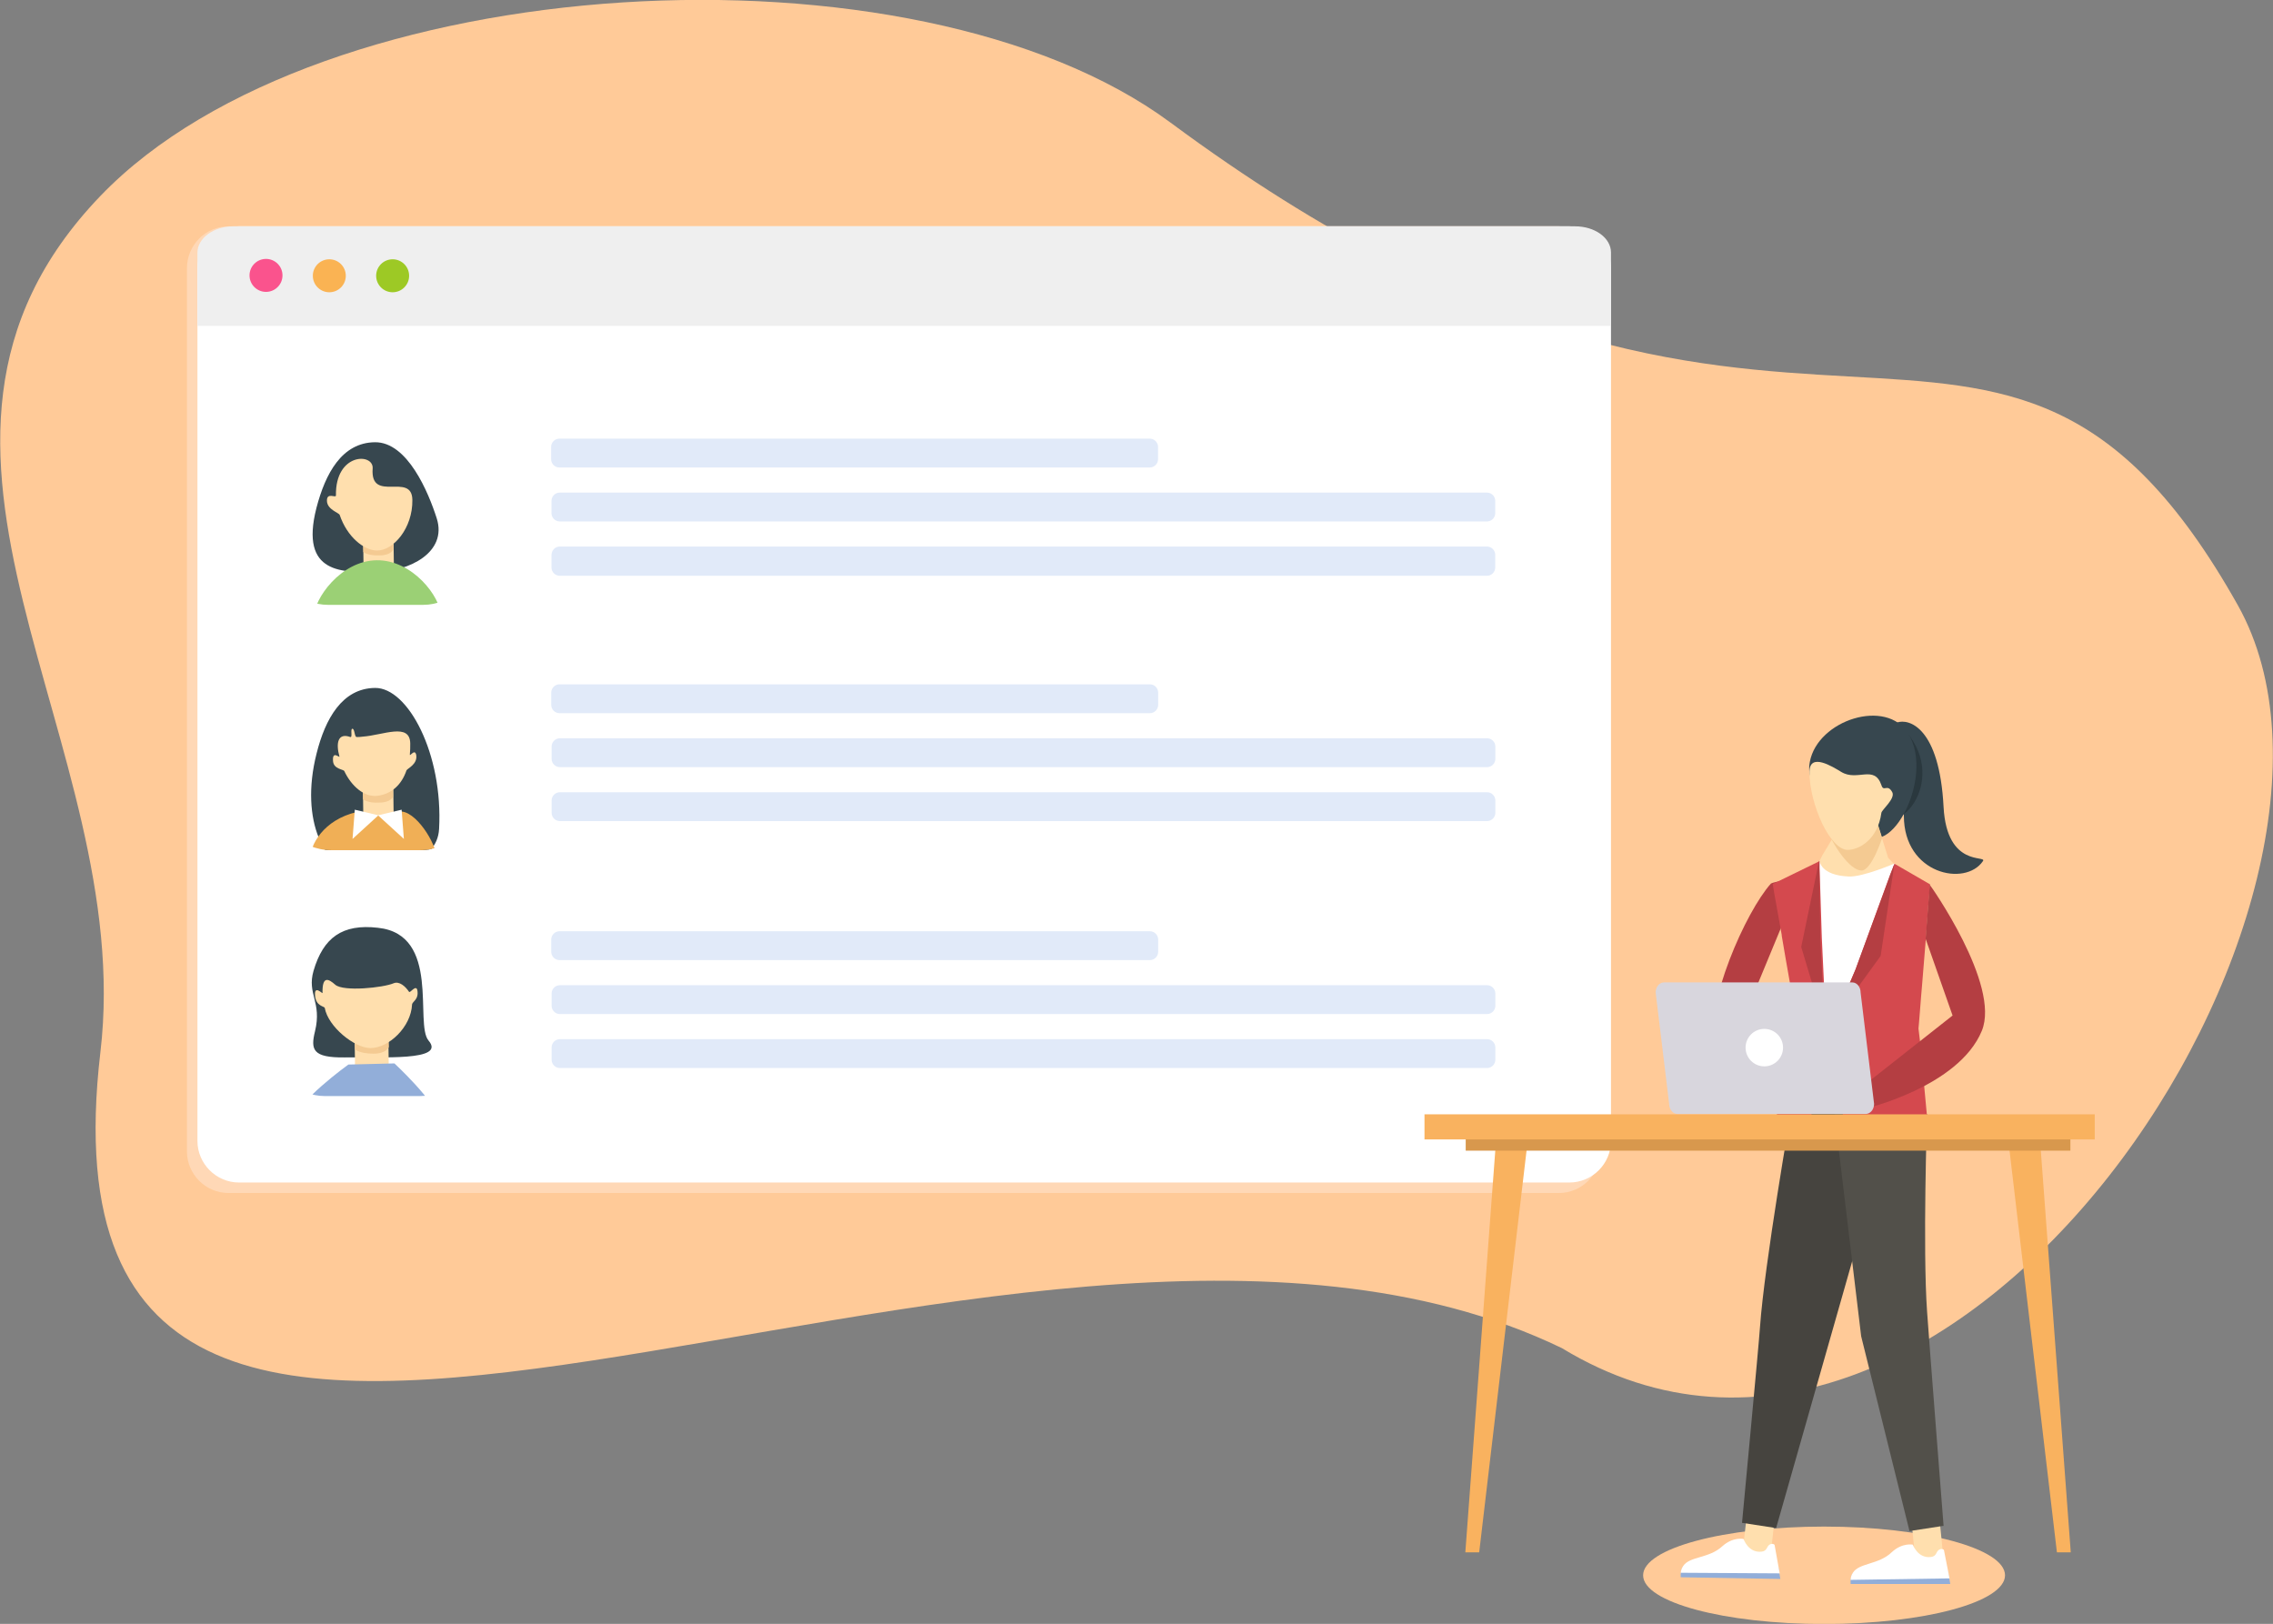
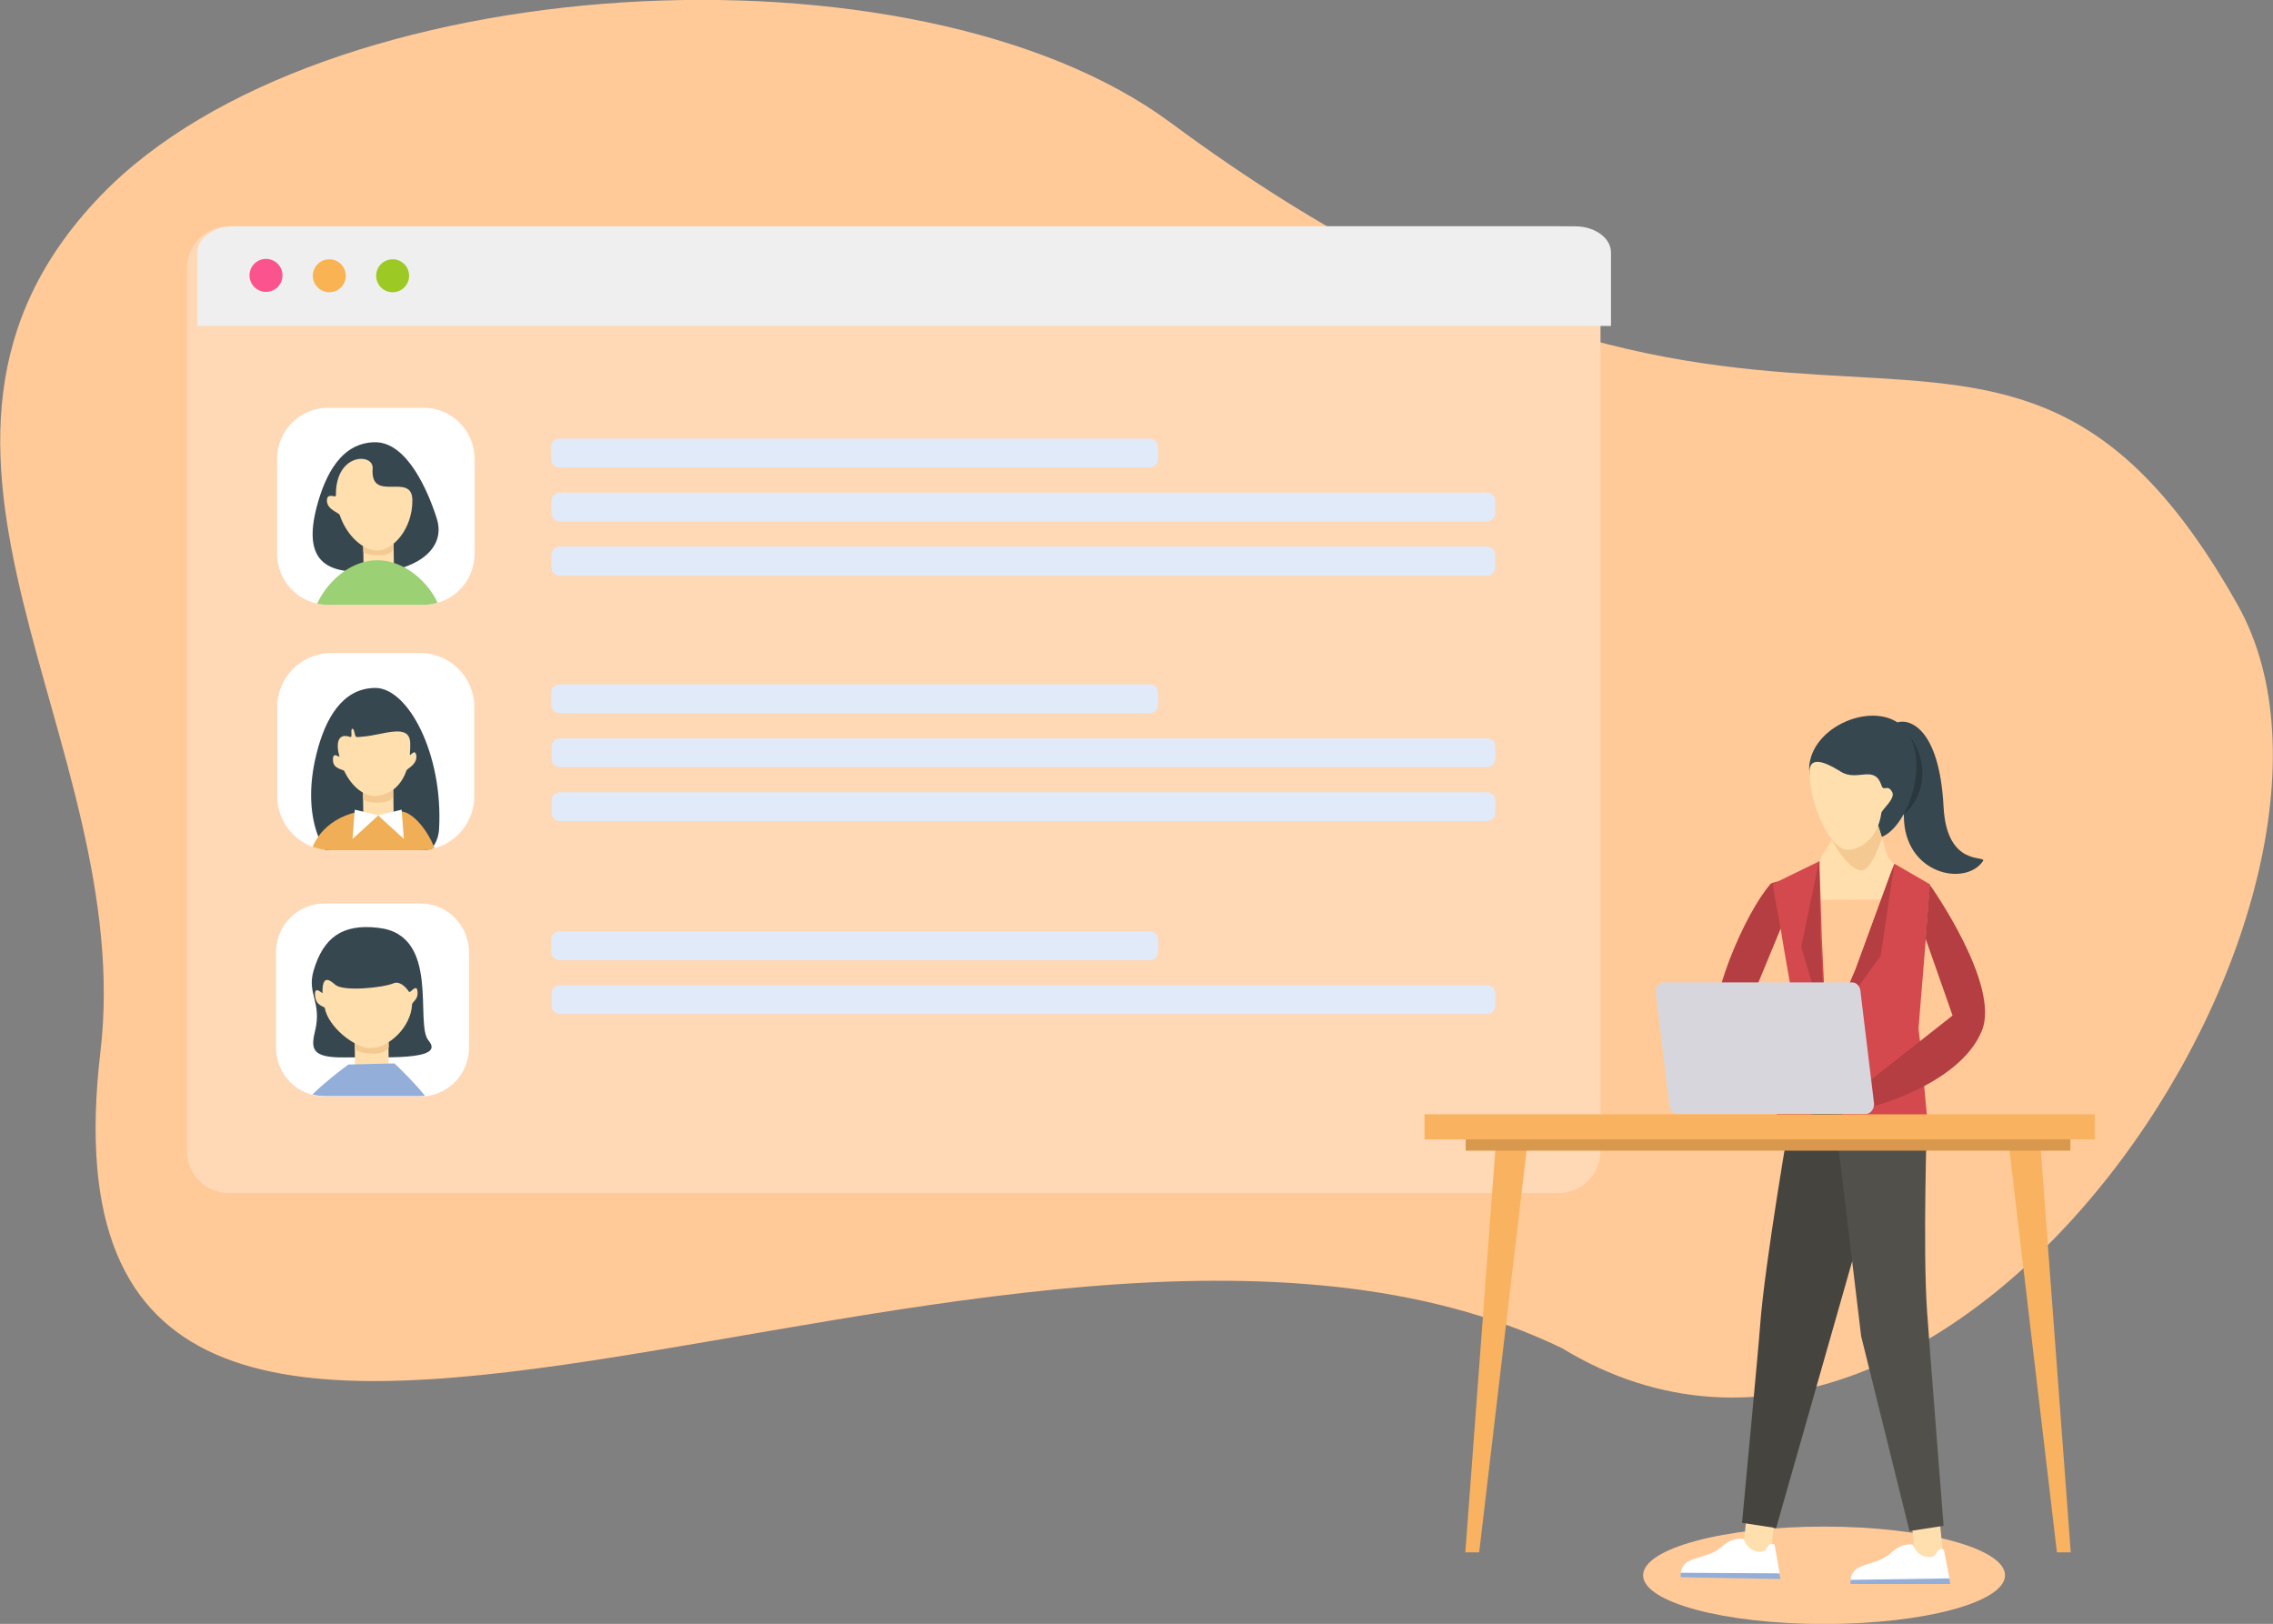
<svg xmlns="http://www.w3.org/2000/svg" xmlns:xlink="http://www.w3.org/1999/xlink" version="1.1" id="Huge_Illustration_Pack__x26__Creator" x="0px" y="0px" viewBox="0 0 606.7 433.4" style="enable-background:new 0 0 606.7 433.4;" xml:space="preserve">
  <rect x="0" y="0" width="606.7" height="433.4" fill="#808080" stroke="none" />
  <style type="text/css">
	.st0{fill:#FFCA98;}
	.st1{fill:#FFD8B6;}
	.st2{fill:#FFFFFF;}
	.st3{fill:#EFEFEF;}
	.st4{fill:#FA538D;}
	.st5{fill:#FAB353;}
	.st6{fill:#9DC925;}
	.st7{fill:#E1EAF9;}
	.st8{clip-path:url(#SVGID_2_);}
	.st9{fill:#37474F;}
	.st10{fill:#FFDFAE;}
	.st11{fill:#F4CA92;}
	.st12{fill:#9BD075;}
	.st13{clip-path:url(#SVGID_4_);}
	.st14{fill:#92AED9;}
	.st15{clip-path:url(#SVGID_6_);}
	.st16{fill:#F0AF56;}
	.st17{fill:#46443F;}
	.st18{fill:#52504A;}
	.st19{opacity:0.704;fill:#263238;enable-background:new    ;}
	.st20{fill:#B43E42;}
	.st21{fill:#D4494E;}
	.st22{fill:#F9B25F;}
	.st23{fill:#D8984D;}
	.st24{fill:#D8D6DD;}
</style>
  <g>
    <path id="Background-47" class="st0" d="M597.3,161.5c-64.5-114.8-117.6-5-284.9-128.8C244.3-17.7,85.6-8.9,26.8,52.3   c-64.8,67.4,9.8,145.4,0,228.5c-21.9,185.9,241.7,7.3,390.1,79C521.6,423.5,641.3,239.9,597.3,161.5z" />
    <path id="Background-48" class="st1" d="M61,60.4h355.1c6.1,0,11.1,5,11.1,11.1v235.8c0,6.1-5,11.1-11.1,11.1H61   c-6.1,0-11.1-5-11.1-11.1V71.6C49.9,65.4,54.9,60.4,61,60.4z" />
-     <path id="Background-49" class="st2" d="M63.8,60.4h355.1c6.1,0,11.1,5,11.1,11.1v233c0,6.1-5,11.1-11.1,11.1H63.8   c-6.1,0-11.1-5-11.1-11.1v-233C52.7,65.4,57.7,60.4,63.8,60.4z" />
    <path id="Shape-3646" class="st3" d="M52.7,87.1V67.4c0-3.8,4.3-7,9.6-7h358.1c5.3,0,9.6,3.1,9.6,7v19.6H52.7z" />
    <circle id="Shape-3647" class="st4" cx="71" cy="73.5" r="4.4" />
    <circle id="Shape-3648" class="st5" cx="87.9" cy="73.6" r="4.4" />
    <circle id="Shape-3649" class="st6" cx="104.8" cy="73.6" r="4.4" />
    <g id="Person-40" transform="translate(38.268 87.029)">
      <g id="Shape-3650" transform="translate(114.833 0.439)">
        <g>
          <path id="Path_4899_9_" class="st7" d="M-3.8,29.6h157.6c1.2,0,2.2,1,2.2,2.2v3.3c0,1.2-1,2.2-2.2,2.2H-3.8      c-1.2,0-2.2-1-2.2-2.2v-3.3C-6,30.6-5,29.6-3.8,29.6z" />
          <path id="Path_4898_9_" class="st7" d="M-3.7,44h247.5c1.2,0,2.2,1,2.2,2.2v3.3c0,1.2-1,2.2-2.2,2.2H-3.7c-1.2,0-2.2-1-2.2-2.2      v-3.3C-5.9,45-4.9,44-3.7,44z" />
          <path id="Path_4900_9_" class="st7" d="M-3.7,58.4h247.5c1.2,0,2.2,1,2.2,2.2V64c0,1.2-1,2.2-2.2,2.2H-3.7c-1.2,0-2.2-1-2.2-2.2      v-3.3C-5.9,59.4-4.9,58.4-3.7,58.4z" />
        </g>
      </g>
      <g id="Profile">
        <path id="Path_239" class="st2" d="M49.3,21.8h25.5c7.5,0,13.6,6.1,13.6,13.6l0,0v25.4c0,7.5-6.1,13.6-13.6,13.6l0,0H49.3     c-7.5,0-13.6-6.1-13.6-13.6l0,0V35.4C35.7,27.9,41.8,21.8,49.3,21.8L49.3,21.8z" />
        <g>
          <defs>
            <path id="SVGID_1_" d="M49.3,21.8h25.4c7.5,0,13.6,6.1,13.6,13.6v25.4c0,7.5-6.1,13.6-13.6,13.6H49.3       c-7.5,0-13.6-6.1-13.6-13.6V35.4C35.7,27.9,41.8,21.8,49.3,21.8z" />
          </defs>
          <clipPath id="SVGID_2_">
            <use xlink:href="#SVGID_1_" style="overflow:visible;" />
          </clipPath>
          <g id="Mask_Group_1" class="st8">
            <path id="Path_3" class="st9" d="M78.3,51.3c2.9,9.1-7.4,14.2-16.1,14.3s-20.6,0.9-16-17.1C48.6,39.3,53,31.1,61.8,31       C70.5,30.9,76.1,44.4,78.3,51.3z" />
            <rect id="Rectangle_2" x="58.7" y="55.1" transform="matrix(1 -1.299890e-02 1.299890e-02 1 -0.769 0.82)" class="st10" width="8.1" height="9" />
            <path id="Path_4-2" class="st11" d="M58.7,60.3l-0.1-4.2l8.1-0.1l0,3.6c0,0-0.5,1.6-3.7,1.6C59.8,61.3,58.7,60.3,58.7,60.3z" />
            <path id="Path_5" class="st10" d="M71.8,46.4c0.1,7.6-5.1,13.5-9.4,13.5c-3.5,0-8-3.6-10-9.5c-0.2-0.6-3.3-1.4-3.4-3.7       c-0.1-2.5,2.4-0.7,2.4-1.5c-0.2-11.4,10.1-11.4,9.8-7.2C60.5,47.4,71.7,38.8,71.8,46.4z" />
            <path id="Path_6" class="st12" d="M79.4,77.2c-0.1-4.9-7.5-14.8-17.1-14.7S45.5,72.8,45.5,77.7L79.4,77.2z" />
          </g>
        </g>
      </g>
    </g>
    <g>
      <g id="Profile-4" transform="translate(1184.285 252.827)">
        <path id="Shape-3677" class="st2" d="M-1097.6-11.7h25.5c7.2,0,13,5.8,13,13v25.5c0,7.2-5.8,13-13,13h-25.5c-7.2,0-13-5.8-13-13     V1.2C-1110.6-5.9-1104.8-11.7-1097.6-11.7z" />
        <g id="Shape-3678">
          <g>
            <defs>
              <path id="SVGID_3_" d="M-1097.6-11.7h25.4c7.2,0,13,5.8,13,13v25.4c0,7.2-5.8,13-13,13h-25.4c-7.2,0-13-5.8-13-13V1.2        C-1110.6-5.9-1104.8-11.7-1097.6-11.7z" />
            </defs>
            <clipPath id="SVGID_4_">
              <use xlink:href="#SVGID_3_" style="overflow:visible;" />
            </clipPath>
            <g id="Group_11" class="st13">
              <g id="Group_10" transform="translate(9.7 11.886)">
                <path id="Path_38" class="st9" d="M-1079.6,13c4.8,5.6-12.7,4.3-22.4,4.5c-8.6,0.1-9.1-2.1-7.9-7c1.9-7.8-2.2-9.9-0.4-16.1         c2.6-8.9,7.7-12.6,17.2-11.5C-1076.2-15.3-1083.4,8.5-1079.6,13z" />
                <rect id="Rectangle_18" x="-1099.2" y="9.6" transform="matrix(1 -1.299890e-02 1.299890e-02 1 -0.283 -14.229)" class="st10" width="9" height="10" />
                <path id="Path_39-2" class="st11" d="M-1099.2,15.4l-0.1-4.6l9-0.1l0.1,4c0,0-0.6,1.8-4.1,1.8         C-1097.9,16.5-1099.2,15.4-1099.2,15.4z" />
                <path id="Path_40" class="st10" d="M-1084,3.4c-0.3,6-6.2,11.6-11.1,11.6c-4.3,0-11.3-5.7-12.2-10.7         c-0.1-0.5-2.4-0.4-2.6-3.4c-0.2-2.8,2-0.3,2-0.6c-0.1-4.8,1.7-3.7,3.4-2.2c2.2,1.9,12.8,0.8,15.6-0.4         c1.5-0.6,3.1,0.8,4.1,2.3c0.3,0.4,1.8-2,2.2-0.5C-1082.1,2.1-1084,2.6-1084,3.4z" />
                <path id="Path_41-2" class="st14" d="M-1077.2,33.7c-0.1-4-11.5-14.6-11.5-14.6l-12.3,0.3c0,0-14.3,10.3-14.2,14.8         L-1077.2,33.7z" />
              </g>
            </g>
          </g>
        </g>
      </g>
      <g id="Shape-3650_1_" transform="translate(114.833 0.439)">
        <g>
          <path id="Path_4899_10_" class="st7" d="M34.5,248.1h157.6c1.2,0,2.2,1,2.2,2.2v3.3c0,1.2-1,2.2-2.2,2.2H34.5      c-1.2,0-2.2-1-2.2-2.2v-3.3C32.3,249.1,33.3,248.1,34.5,248.1z" />
          <path id="Path_4898_10_" class="st7" d="M34.6,262.5h247.5c1.2,0,2.2,1,2.2,2.2v3.3c0,1.2-1,2.2-2.2,2.2H34.6      c-1.2,0-2.2-1-2.2-2.2v-3.3C32.4,263.5,33.4,262.5,34.6,262.5z" />
-           <path id="Path_4900_10_" class="st7" d="M34.6,276.9h247.5c1.2,0,2.2,1,2.2,2.2v3.3c0,1.2-1,2.2-2.2,2.2H34.6      c-1.2,0-2.2-1-2.2-2.2v-3.3C32.4,277.9,33.4,276.9,34.6,276.9z" />
        </g>
      </g>
    </g>
    <g>
      <g id="Shape-3651" transform="translate(114.833 0.439)">
        <g>
          <path id="Path_4901_8_" class="st7" d="M34.5,182.2h157.6c1.2,0,2.2,1,2.2,2.2v3.3c0,1.2-1,2.2-2.2,2.2H34.5      c-1.2,0-2.2-1-2.2-2.2v-3.3C32.3,183.2,33.3,182.2,34.5,182.2z" />
          <path id="Path_4902_8_" class="st7" d="M34.6,196.6h247.5c1.2,0,2.2,1,2.2,2.2v3.3c0,1.2-1,2.2-2.2,2.2H34.6      c-1.2,0-2.2-1-2.2-2.2v-3.3C32.4,197.6,33.4,196.6,34.6,196.6z" />
          <path id="Path_4903_8_" class="st7" d="M34.6,211h247.5c1.2,0,2.2,1,2.2,2.2v3.3c0,1.2-1,2.2-2.2,2.2H34.6c-1.2,0-2.2-1-2.2-2.2      v-3.3C32.4,212,33.4,211,34.6,211z" />
        </g>
      </g>
      <g id="Profile-2">
        <path id="Path_4907" class="st2" d="M88.4,174.3h23.8c8,0,14.4,6.5,14.4,14.4v23.8c0,8-6.5,14.4-14.4,14.4H88.4     c-8,0-14.4-6.5-14.4-14.4v-23.8C74,180.8,80.4,174.3,88.4,174.3z" />
        <g>
          <defs>
            <path id="SVGID_5_" d="M88.4,174.3h23.8c8,0,14.4,6.5,14.4,14.4v23.8c0,8-6.5,14.4-14.4,14.4H88.4c-8,0-14.4-6.5-14.4-14.4       v-23.8C74,180.8,80.4,174.3,88.4,174.3z" />
          </defs>
          <clipPath id="SVGID_6_">
            <use xlink:href="#SVGID_5_" style="overflow:visible;" />
          </clipPath>
          <g id="Mask_Group_2" class="st15">
            <path id="Path_7-2" class="st9" d="M117.2,221.2c-0.5,9.5-12.9,11-21.6,11.1s-15.7-13.1-11.1-31.2c2.3-9.2,6.8-17.4,15.6-17.5       S118.3,201.2,117.2,221.2z" />
            <rect id="Rectangle_7" x="96.9" y="207.7" transform="matrix(1 -1.299890e-02 1.299890e-02 1 -2.761 1.331)" class="st10" width="8.1" height="10.8" />
            <path id="Path_8-3" class="st11" d="M96.9,213.3l-0.1-4.2l8.1-0.1l0,3.6c0,0-0.5,1.6-3.7,1.6C98.1,214.4,96.9,213.3,96.9,213.3       z" />
            <path id="Path_9" class="st10" d="M109.5,198.4c0,1,0,2-0.1,2.9c-0.1,0.9,1.3-1.7,1.7,0.2c0.4,2.5-2.4,3.6-2.6,4.1       c-1.3,3.8-3.9,6.3-7.8,6.8c-3.5,0.4-6.9-2.6-8.8-6.6c-0.2-0.5-2.8-0.5-3-2.6c-0.3-3.1,1.8-0.8,1.7-1.3c-1-3.6-0.4-6.4,2.9-5.2       c0.7,0.2-0.1-2.3,0.6-2.2c0.6,0.1,0.5,2.2,1.1,2.2c0.5,0,1.1,0,1.6-0.1C102.3,196.2,109.4,192.8,109.5,198.4z" />
            <path id="Path_10" class="st16" d="M116.6,229.2c-0.1-4.2-5.8-13.1-10-12.6c-1.8,0.2-4.5,1.1-5.6,1.1l-5.7-1       c-9,2.1-12.6,8.8-12.6,12.9L116.6,229.2z" />
            <path id="Path_11" class="st2" d="M101,217.6l-6.9,6.3l0.6-7.8L101,217.6z" />
            <path id="Path_12" class="st2" d="M100.9,217.6l6.9,6.3l-0.6-7.8L100.9,217.6z" />
          </g>
        </g>
      </g>
    </g>
    <g id="Person-43" transform="translate(1040.074 252.827)">
      <ellipse id="Shape-3653" class="st0" cx="-553.2" cy="167.6" rx="48.3" ry="13" />
      <g id="Shape-3654" transform="translate(99.587 564.724)">
        <rect id="Shape-3655" x="-629" y="-412" transform="matrix(0.995 -9.812130e-02 9.812130e-02 0.995 36.835 -63.312)" class="st10" width="7.5" height="11.6" />
        <path id="Shape-3656" class="st14" d="M-619.1-394.8l-26.6,0c-0.1-1,0.1-2,0.6-2.9l25.4-0.4L-619.1-394.8z" />
        <path id="Shape-3657" class="st2" d="M-645.1-397.8c1.7-2.7,6.9-2.1,10.4-5.5c2.8-2.6,5.6-2,5.6-2s1.3,3.7,4.8,3.3     c1.7-0.2,1.3-1.5,2.3-2c0.4-0.2,0.9-0.2,1.2,0.1l1.5,7.6l-26.4,0.4C-645.7-396.5-645.5-397.2-645.1-397.8z" />
      </g>
      <g id="Shape-3658" transform="translate(18.557 561.531) rotate(1)">
        <rect id="Shape-3659" x="-602.1" y="-397.8" transform="matrix(-9.356759e-02 0.996 -0.996 -9.356759e-02 -1044.45 162.798)" class="st10" width="11.6" height="7.5" />
        <path id="Shape-3660" class="st14" d="M-590.2-382.7l-26.6,0c-0.1-1,0.1-2,0.6-2.9l25.4-0.4L-590.2-382.7z" />
        <path id="Shape-3661" class="st2" d="M-616.2-385.7c1.7-2.7,6.9-2.1,10.4-5.5c2.8-2.6,5.6-2,5.6-2s1.3,3.7,4.8,3.3     c1.7-0.2,1.3-1.5,2.3-2c0.4-0.2,0.9-0.2,1.2,0.1l1.5,7.6l-26.4,0.3C-616.8-384.4-616.6-385.1-616.2-385.7z" />
      </g>
      <path id="Shape-3662" class="st17" d="M-562,43.8h27.7L-566,155l-9.1-1.4c0,0,4.5-47.7,4.8-52.3C-569.1,84.4-562,43.8-562,43.8z" />
      <path id="Shape-3663" class="st18" d="M-525.7,44.5l-24.8-0.7l7.2,60l12.9,52l9.1-1.4c0,0-4.1-52.4-4.4-57.1    C-526.9,80.5-525.7,44.5-525.7,44.5z" />
      <path id="Shape-3664" class="st9" d="M-521.3-37.4c0.9,16.3,11.7,12.7,10.5,14.4c-4.7,6.9-21.1,3.5-21.1-12.1s-9.6-21.8-1.8-24.9    C-530.6-61.1-522.4-58.8-521.3-37.4z" />
      <path id="Shape-3665" class="st19" d="M-540.1-36.4c-6-7.4-16.2-8.9-13.4-17.1c2.9-8.7,17.6-8.7,21.1-5.2    C-519.3-45.8-533-27.7-540.1-36.4z" />
      <path id="Shape-3666" class="st9" d="M-543.8-32.2c-4.9-8.2-14.8-8.8-13.2-17.3c2.1-11.2,20.5-17.1,26.3-7.5    C-523.3-44.9-536.8-20.6-543.8-32.2z" />
      <path id="Shape-3667" class="st10" d="M-540.4-37.6h-5.4l-7.9,13.1l-5.8,11.9l33.8-0.3l-10.4-11L-540.4-37.6z" />
      <path id="Shape-3668" class="st11" d="M-537.7-29.2c0,0-2.8,8.7-5.5,8.7c-3.2,0-7.6-6.9-9.1-10.6c-0.1-0.3,8.4-8,8.4-8l3.7,2    L-537.7-29.2z" />
      <path id="Shape-3669" class="st10" d="M-535-41.4c0.9,1.7-2.8,4.7-2.9,5.5c-1,7.3-6.1,9.9-9,9.9c-4.7,0-10.2-12.2-10.2-20.8    c0-5.3,6.2-1.4,8.5,0c4.3,2.6,8.8-2,10.7,3.5C-537.3-41.3-536.3-43.8-535-41.4z" />
      <path id="Shape-3670" class="st20" d="M-582.9,27.7c2.6,15.6,18.7,13.8,18.7,13.8l1.5-5.1l-13-15l16.5-39.9c0,0-7.1,0.8-8.2,1.5    C-574.1-9.5-585,14.9-582.9,27.7z" />
-       <path id="Shape-3671" class="st2" d="M-534,35.4l-25-0.1l4.6-58.4c0,0,0.2,3.9,7.8,4.2c3.7,0.2,12.3-3.5,12.3-3.5L-534,35.4z" />
      <path id="Shape-3672" class="st21" d="M-527.6,25l2.2,23.6l-3,0.7l-1.2,0.2l-0.3,0.1l-13.7,3.1l-0.3,0.1l-2.3,0.5l-0.2-0.8    l-1.1-4.9l-2.9-12.5l-0.4-1.9l-0.8-3.4L-552,28l-0.8-3.4l1.9-4.3l0.3-0.7l0-0.1l5.8-13.6l9.3-25.5l0,0l0.7-1.7l0.4-1v0l9.5,5.5    l-0.5,5.9v0.1l-0.6,8.1l-1.1,13.5c0,0-0.3,3.3-0.5,6.1c-0.2,2.7-0.4,4.8-0.4,4.8L-527.6,25z" />
      <path id="Shape-3673" class="st20" d="M-511.1,22.3c-6.2,15-31.3,20.8-31.3,20.8l-1.5-5.2l25-19.7l-7.2-20.5l1.1-14.4    C-525-16.8-506,10-511.1,22.3z" />
      <path id="Shape-3674" class="st21" d="M-554.4-23l0,0.1l0,0.3l0,1.4l0.6,18.7l1.1,23.1l0,0l0.1,2.8l0.1,1.4l-1.7,8.1l-1.1,5.3    l0,0.2l-0.1,0.6l-0.4,2l0,0.1l-2.1,9.7l-2.4-1.4l-1.3-0.8l-4.4-2.7c0,0,0.3-2,0.8-4.9c0-0.4,0.1-0.8,0.2-1.2    c0.2-1.3,0.4-2.8,0.7-4.3c0-0.3,0.1-0.5,0.1-0.8c0-0.4,0.1-0.7,0.2-1.1c0.2-1.2,0.4-2.4,0.5-3.6c0.2-1.1,0.3-2.2,0.5-3.3    c0.9-6.1,1.7-11.3,1.7-11.5c0-0.1-0.5-2.6-1.1-6.2c-0.6-3.4-1.4-7.9-2.1-12.1l0-0.2l-0.4-2.2l-0.6-3.4c-0.8-4.4-1.4-7.7-1.4-8    L-554.4-23z" />
      <path id="Shape-3675" class="st20" d="M-538.1,2.3l-12.4,17.1l5.7-13.5l10.4-28.3L-538.1,2.3z" />
      <path id="Shape-3676" class="st20" d="M-554.5-23.2l0.3,20.7l1.2,23.4l-6.3-21L-554.5-23.2z" />
    </g>
    <g id="Table-3" transform="translate(934.92 560.098)">
      <path id="Shape-3684" class="st22" d="M-535.5-257.1l-8.3,111.3h3.7l13.1-111.1L-535.5-257.1z" />
      <path id="Shape-3685" class="st22" d="M-390.5-257.1l8.3,111.3h-3.7L-399-256.9L-390.5-257.1z" />
      <rect id="Shape-3686" x="-543.7" y="-257.2" class="st23" width="161.4" height="4.2" />
      <rect id="Shape-3687" x="-554.7" y="-262.7" class="st22" width="178.9" height="6.7" />
      <g id="Laptop-6" transform="translate(111.203)">
        <path id="Shape-3688" class="st24" d="M-602-297.9h50.3c1.2,0,2.2,1.2,2.2,2.7l3.6,29.7c0,1.5-1,2.7-2.2,2.7h-50.3     c-1.2,0-2.2-1.2-2.2-2.7l-3.6-29.7C-604.2-296.7-603.2-297.9-602-297.9z" />
-         <circle id="Shape-3689" class="st2" cx="-575.2" cy="-280.5" r="5" />
      </g>
    </g>
  </g>
</svg>